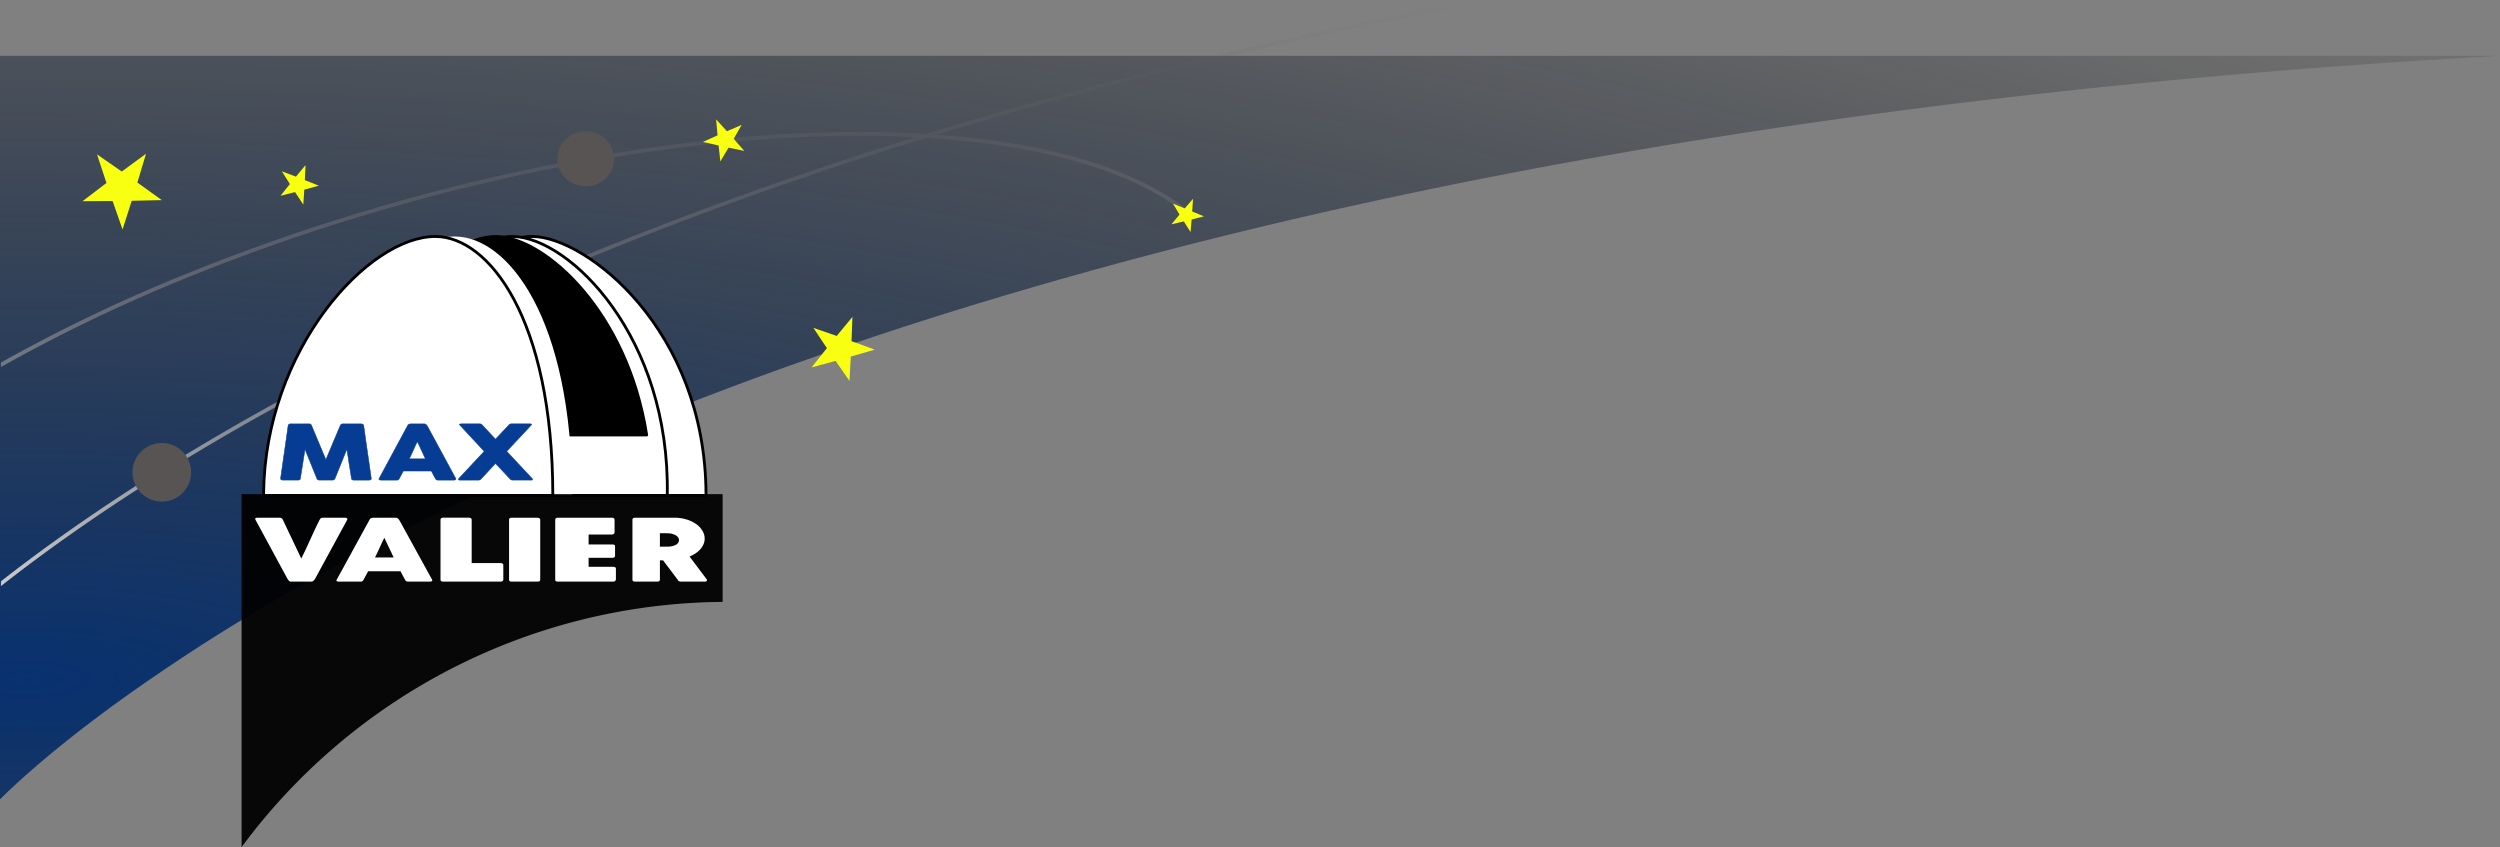
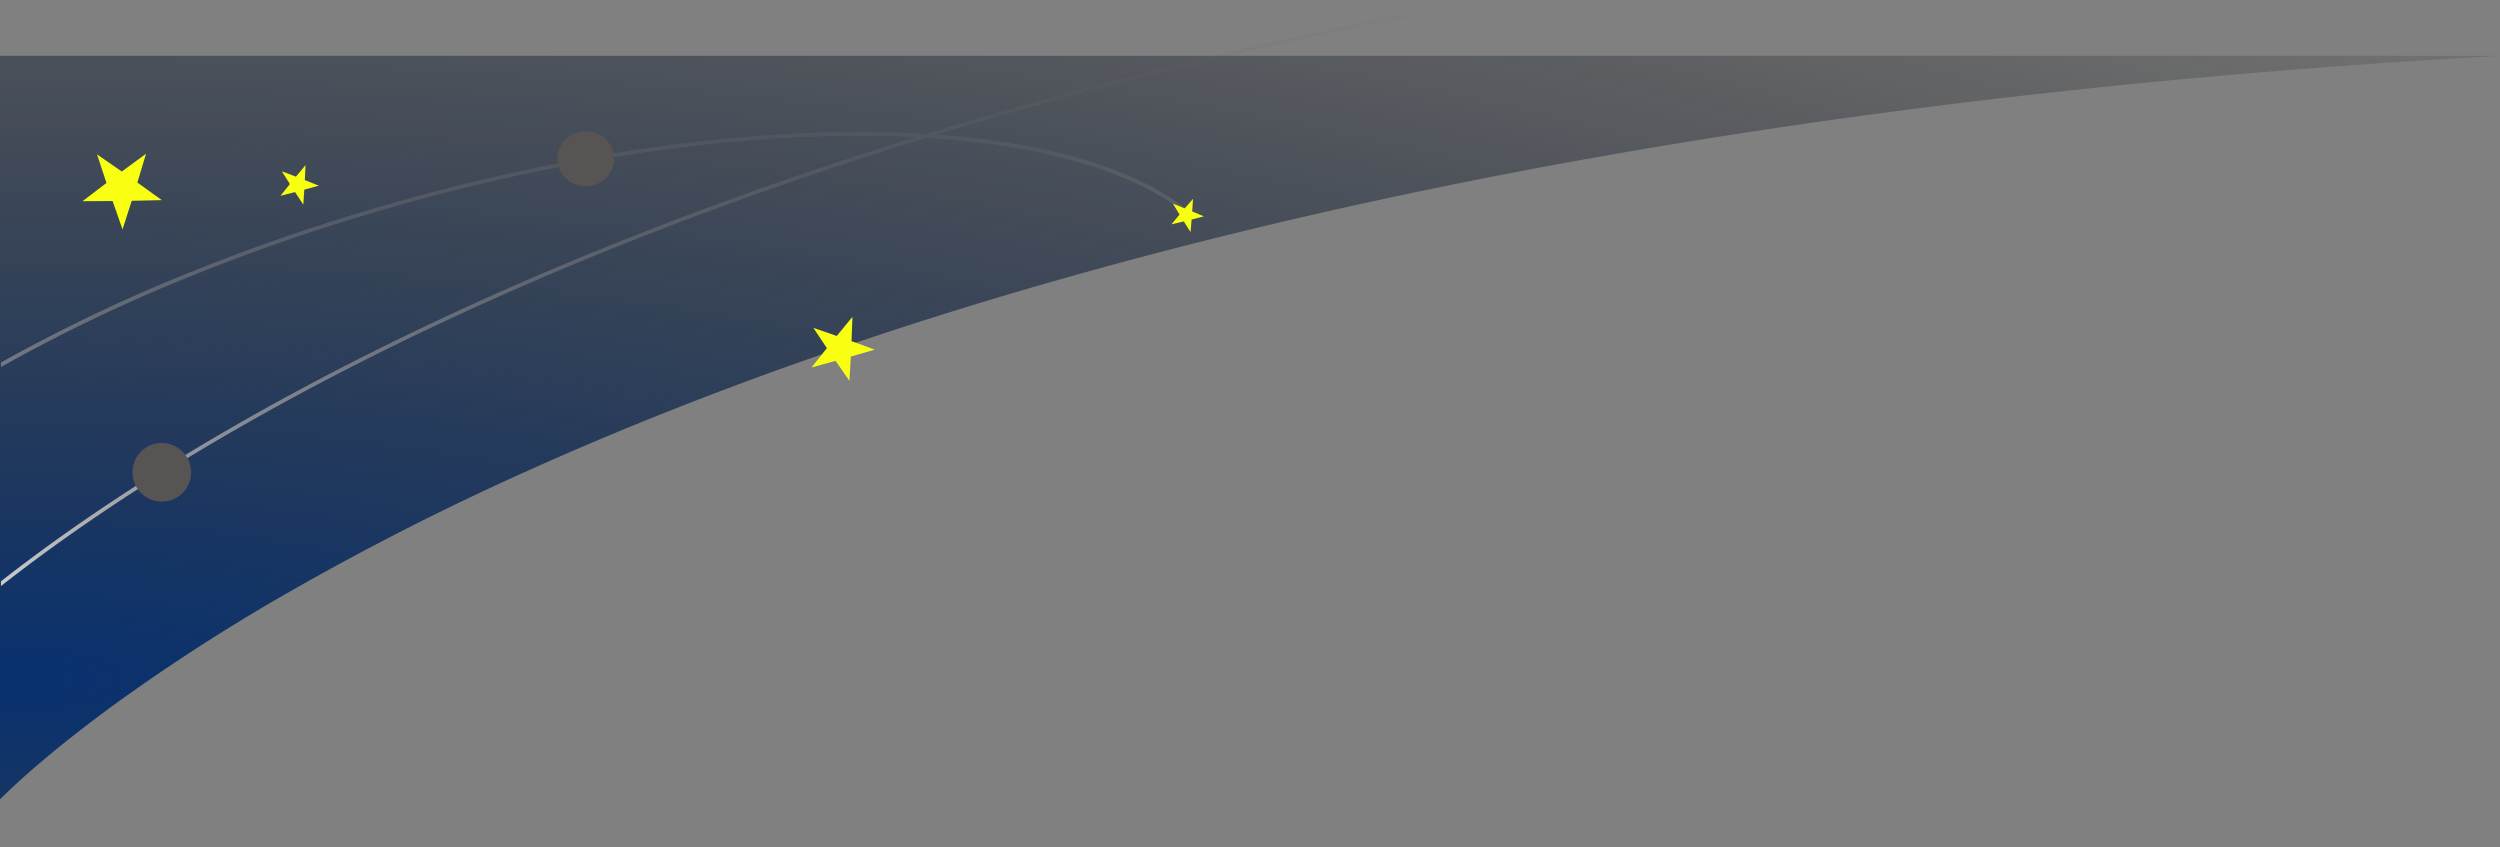
<svg xmlns="http://www.w3.org/2000/svg" width="1321.043" height="447.796" viewBox="0 0 1321.043 447.796">
  <rect x="0" y="0" width="1321.043" height="447.796" fill="#808080" stroke="none" />
  <defs>
    <linearGradient id="linear-gradient" x1="0.5" x2="0.5" y2="1" gradientUnits="objectBoundingBox">
      <stop offset="0" stop-color="#585454" stop-opacity="0" />
      <stop offset="1" stop-color="#cccbcb" />
    </linearGradient>
    <radialGradient id="radial-gradient" cx="0.015" cy="0.838" r="1.267" gradientUnits="objectBoundingBox">
      <stop offset="0" stop-color="#08316f" />
      <stop offset="1" stop-opacity="0.122" />
    </radialGradient>
    <clipPath id="clip-path">
-       <rect id="Rechteck_1401" data-name="Rechteck 1401" width="254.403" height="323.466" fill="none" />
-     </clipPath>
+       </clipPath>
    <clipPath id="clip-path-3">
      <rect id="Rechteck_1398" data-name="Rechteck 1398" width="152.827" height="136.859" fill="none" />
    </clipPath>
    <clipPath id="clip-path-4">
      <rect id="Rechteck_1399" data-name="Rechteck 1399" width="254.403" height="186.675" fill="none" />
    </clipPath>
  </defs>
  <g id="Gruppe_2348" data-name="Gruppe 2348" transform="translate(0.5 29.5)">
    <path id="Differenzmenge_4" data-name="Differenzmenge 4" d="M6434.5,576.872V184H7755.543c-61.637,3.406-122.769,8-181.7,13.666C7517.5,203.082,7461.7,209.615,7408,217.08c-51.23,7.123-101.89,15.281-150.572,24.248-46.255,8.518-91.967,17.995-135.866,28.166-151.811,35.175-289,80.109-407.752,133.555a1435.88,1435.88,0,0,0-130.423,66.5,1017.582,1017.582,0,0,0-87.523,56.564c-10.265,7.466-20.055,14.958-29.1,22.267-7.232,5.85-13.988,11.583-20.079,17.039-5.716,5.122-9.78,9.052-12.183,11.447Z" transform="translate(-6435 -184)" fill="url(#radial-gradient)" />
    <path id="Pfad_38" data-name="Pfad 38" d="M352.9,109.477l-15.9.356-4.847,15.144L326.9,109.969l-15.9.07,12.651-9.632-4.98-15.1,13.069,9.055,12.823-9.4-4.574,15.228Z" transform="translate(-267.897 -33.229)" fill="#f9ff11" />
    <path id="Pfad_42" data-name="Pfad 42" d="M34.666,19.761l-13.154.287L17.5,32.254l-4.345-12.1L0,20.214l10.468-7.763L6.348.28l10.814,7.3L27.773,0,23.988,12.274Z" transform="matrix(0.966, -0.259, 0.259, 0.966, 423.108, 145.136)" fill="#f9ff11" />
    <path id="Pfad_39" data-name="Pfad 39" d="M20.932,12.25l-7.942.178-2.421,7.566L7.944,12.5,0,12.53,6.321,7.718,3.833.173,10.363,4.7,16.769,0,14.484,7.608Z" transform="translate(144.682 61.794) rotate(-14)" fill="#f9ff11" />
    <path id="Differenzmenge_2" data-name="Differenzmenge 2" d="M8965,309.2v-2.535c17.752-13.9,37.322-27.977,58.169-41.835,25.685-17.074,53.5-33.939,82.667-50.126,78.3-43.455,167.32-82.823,264.578-117.011,25.128-8.83,51.321-17.476,77.854-25.7-9.555-.485-19.535-.732-29.664-.732-36.748,0-76.366,3.17-117.755,9.422a1039.759,1039.759,0,0,0-130.691,28.72,1052.638,1052.638,0,0,0-110.211,38.211A856.667,856.667,0,0,0,8965,193.421v-2.355a856.108,856.108,0,0,1,95.877-46.036,1060.407,1060.407,0,0,1,108.729-37.55,1047.117,1047.117,0,0,1,129.048-28.535c41.994-6.45,82.184-9.72,119.453-9.72,12.208,0,24.213.357,35.682,1.063,44.843-13.772,91.848-26.682,139.709-38.371C9641.338,20.233,9691.154,9.495,9741.565,0H9752.4c-51.3,9.474-102.025,20.239-150.771,32-48.7,11.746-96.54,24.754-142.2,38.664,3.272.236,6.112.465,8.682.7,28.341,2.548,53.459,7.325,74.654,14.2,21.052,6.827,38.219,15.715,51.024,26.419l-2.327.734c-13.962-11.331-32.98-20.552-56.526-27.405-23.152-6.739-50.387-11.108-80.945-12.987-28.2,8.664-56.059,17.825-82.812,27.229-97.136,34.137-186.043,73.447-264.25,116.84-29.511,16.374-57.619,33.433-83.543,50.7-20.964,13.964-40.607,28.133-58.383,42.112Z" transform="translate(-8965 -29)" stroke="rgba(0,0,0,0)" stroke-width="1" fill="url(#linear-gradient)" />
    <g id="Gruppe_18" data-name="Gruppe 18" transform="translate(127.036 94.83)">
      <g id="Gruppe_9" data-name="Gruppe 9" transform="translate(0)" clip-path="url(#clip-path)">
        <g id="Gruppe_8" data-name="Gruppe 8">
          <g id="Gruppe_7" data-name="Gruppe 7" clip-path="url(#clip-path)">
            <g id="Gruppe_3" data-name="Gruppe 3" transform="translate(11.758 0.64)" opacity="0.942">
              <g id="Gruppe_2" data-name="Gruppe 2">
                <g id="Gruppe_1" data-name="Gruppe 1" clip-path="url(#clip-path-3)">
                  <path id="Pfad_2" data-name="Pfad 2" d="M104.855.752C68.9.352,14.529,60.922,13.776,136.371c0,.417,0,.823,0,1.238H166.6C166.518,43.589,132.528,1.059,104.855.752Z" transform="translate(-13.774 -0.75)" fill="#fff" />
                </g>
              </g>
            </g>
            <path id="Pfad_3" data-name="Pfad 3" d="M170.124.752c-35.959-.4-59.6,60.171-60.348,135.62,0,.417,0,.823,0,1.238H261.609C261.527,49.29,197.8,1.059,170.124.752Z" transform="translate(-16.068 -0.11)" fill="#fff" />
-             <path id="Pfad_4" data-name="Pfad 4" d="M170.124.752c-35.959-.4-59.6,60.171-60.348,135.62,0,.417,0,.823,0,1.238H261.609C261.527,49.29,197.8,1.059,170.124.752Z" transform="translate(-16.068 -0.11)" fill="none" stroke="#000" stroke-linejoin="round" stroke-width="1.5" />
            <path id="Pfad_5" data-name="Pfad 5" d="M156.368.752c-35.959-.4-69.839,60.171-70.592,135.62,0,.417,0,.823,0,1.238H237.609C239.263,53.752,186.024,1.555,156.368.752" transform="translate(-12.555 -0.11)" fill="#fff" />
            <path id="Pfad_6" data-name="Pfad 6" d="M156.368.752c-35.959-.4-69.839,60.171-70.592,135.62,0,.417,0,.823,0,1.238H237.609C239.263,53.752,186.024,1.555,156.368.752Z" transform="translate(-12.555 -0.11)" fill="none" stroke="#000" stroke-linejoin="round" stroke-width="1.5" />
            <path id="Pfad_7" data-name="Pfad 7" d="M146.489.752C115.575.408,86.219,45.143,78.106,105.638H225.617C215.523,40.684,172.169,1.447,146.489.752" transform="translate(-11.432 -0.11)" />
            <path id="Pfad_8" data-name="Pfad 8" d="M146.489.752C115.575.408,86.219,45.143,78.106,105.638H225.617C215.523,40.684,172.169,1.447,146.489.752Z" transform="translate(-11.432 -0.11)" fill="none" stroke="#000" stroke-linejoin="round" stroke-width="1.5" />
            <path id="Pfad_9" data-name="Pfad 9" d="M116.855.752C80.9.352,26.529,60.922,25.776,136.371c0,.417,0,.823,0,1.238H178.6C178.518,43.589,144.528,1.059,116.855.752Z" transform="translate(-3.773 -0.11)" fill="#fff" />
            <path id="Pfad_10" data-name="Pfad 10" d="M104.855.752C68.9.352,14.529,60.922,13.776,136.371c0,.417,0,.823,0,1.238H166.6C166.518,43.589,132.528,1.059,104.855.752Z" transform="translate(-2.016 -0.11)" fill="#fff" />
            <path id="Pfad_11" data-name="Pfad 11" d="M104.855.752C68.9.352,14.529,60.922,13.776,136.371c0,.417,0,.823,0,1.238H166.6C166.518,43.589,132.528,1.059,104.855.752Z" transform="translate(-2.016 -0.11)" fill="none" stroke="#000" stroke-linejoin="round" stroke-width="1.5" />
            <g id="Gruppe_6" data-name="Gruppe 6" transform="translate(0 136.791)" opacity="0.942">
              <g id="Gruppe_5" data-name="Gruppe 5">
                <g id="Gruppe_4" data-name="Gruppe 4" clip-path="url(#clip-path-4)">
                  <path id="Pfad_12" data-name="Pfad 12" d="M0,160.246V346.921A319.177,319.177,0,0,1,254.4,217.173V160.246Z" transform="translate(0 -160.246)" />
                </g>
              </g>
            </g>
            <path id="Pfad_13" data-name="Pfad 13" d="M28.281,117.628a.962.962,0,0,1,.391-.62,1.519,1.519,0,0,1,.949-.26h9.66a1.286,1.286,0,0,1,1.34.76l7.594,18.162,7.649-18.162a1.458,1.458,0,0,1,1.424-.76h9.549a1.575,1.575,0,0,1,.893.26.857.857,0,0,1,.475.62q.977,7.041,1.982,13.982,1.033,6.921,2.01,13.961v.1q0,.78-1.228.78h-7.9q-1.284,0-1.339-.88L59.3,130.109l-6.282,15.562a1.111,1.111,0,0,1-.418.481,1.053,1.053,0,0,1-.67.28H44.586a1.334,1.334,0,0,1-.726-.26.882.882,0,0,1-.391-.5l-6.282-15.522-2.429,15.422q-.056.88-1.368.88h-7.9q-1.2,0-1.2-.88Z" transform="translate(-3.555 -17.088)" fill="#063c94" />
            <path id="Pfad_14" data-name="Pfad 14" d="M28.281,117.628a.962.962,0,0,1,.391-.62,1.519,1.519,0,0,1,.949-.26h9.66a1.286,1.286,0,0,1,1.34.76l7.594,18.162,7.649-18.162a1.458,1.458,0,0,1,1.424-.76h9.549a1.575,1.575,0,0,1,.893.26.857.857,0,0,1,.475.62q.977,7.041,1.982,13.982,1.033,6.921,2.01,13.961v.1q0,.78-1.228.78h-7.9q-1.284,0-1.339-.88L59.3,130.109l-6.282,15.562a1.111,1.111,0,0,1-.418.481,1.053,1.053,0,0,1-.67.28H44.586a1.334,1.334,0,0,1-.726-.26.882.882,0,0,1-.391-.5l-6.282-15.522-2.429,15.422q-.056.88-1.368.88h-7.9q-1.2,0-1.2-.88Z" transform="translate(-3.555 -17.088)" fill="none" stroke="#063c94" stroke-width="0.265" />
            <path id="Pfad_15" data-name="Pfad 15" d="M100.393,117.528a.582.582,0,0,1,.168-.26,2.288,2.288,0,0,1,.391-.26,1.927,1.927,0,0,1,.475-.18,1.577,1.577,0,0,1,.475-.08h7.146a1.444,1.444,0,0,1,.811.22,2.916,2.916,0,0,1,.5.36l.7,1.14,14.658,27.083a.476.476,0,0,1-.084.66,1.769,1.769,0,0,1-1.062.24h-8.012a2.551,2.551,0,0,1-1-.16,1.259,1.259,0,0,1-.531-.58q-.558-1.019-1.089-2.02-.529-1.02-1.06-2.04H98.048q-.53,1.021-1.088,2.04-.531,1-1.061,2.02a1.431,1.431,0,0,1-1.424.74H86.238a1.829,1.829,0,0,1-.893-.2q-.335-.2-.112-.6Zm5.082,8.561q-.53,1.021-1.089,2.2-.53,1.181-1.06,2.381t-1.089,2.38q-.53,1.16-1.061,2.18h8.571Z" transform="translate(-12.463 -17.088)" fill="#063c94" />
            <path id="Pfad_16" data-name="Pfad 16" d="M100.393,117.528a.582.582,0,0,1,.168-.26,2.288,2.288,0,0,1,.391-.26,1.927,1.927,0,0,1,.475-.18,1.577,1.577,0,0,1,.475-.08h7.146a1.444,1.444,0,0,1,.811.22,2.916,2.916,0,0,1,.5.36l.7,1.14,14.658,27.083a.476.476,0,0,1-.084.66,1.769,1.769,0,0,1-1.062.24h-8.012a2.551,2.551,0,0,1-1-.16,1.259,1.259,0,0,1-.531-.58q-.558-1.019-1.089-2.02-.529-1.02-1.06-2.04H98.048q-.53,1.021-1.088,2.04-.531,1-1.061,2.02a1.431,1.431,0,0,1-1.424.74H86.238a1.829,1.829,0,0,1-.893-.2q-.335-.2-.112-.6Zm5.082,8.561q-.53,1.021-1.089,2.2-.53,1.181-1.06,2.381t-1.089,2.38q-.53,1.16-1.061,2.18h8.571Z" transform="translate(-12.463 -17.088)" fill="none" stroke="#063c94" stroke-width="0.265" />
            <path id="Pfad_17" data-name="Pfad 17" d="M134.438,145.928l.446-.6q.254-.32.559-.64l12.564-13.441q-3.21-3.46-6.366-6.841-3.127-3.379-6.337-6.84a2.991,2.991,0,0,1-.28-.3.876.876,0,0,1-.111-.3c.038-.107.14-.154.307-.14a1.648,1.648,0,0,0,.558-.1h9.715a1.928,1.928,0,0,1,1.618.76l6.84,7.361,6.925-7.361a1.93,1.93,0,0,1,1.619-.76h9.3q.309,0,.559.02a1.631,1.631,0,0,1,.475.06c.131.04.2.1.2.18a.765.765,0,0,1-.307.52l-12.842,13.742,13.094,14a2.71,2.71,0,0,1,.419.52.509.509,0,0,1,.138.38q0,.3-.5.3h-9.994a1.86,1.86,0,0,1-.866-.2,1.577,1.577,0,0,1-.615-.539l-7.595-8.061-7.509,8.061a1.572,1.572,0,0,1-.615.539,1.857,1.857,0,0,1-.865.2H134.94a.907.907,0,0,1-.392-.08.3.3,0,0,1-.111-.44Z" transform="translate(-19.669 -17.085)" fill="#063c94" />
            <path id="Pfad_18" data-name="Pfad 18" d="M134.438,145.928l.446-.6q.254-.32.559-.64l12.564-13.441q-3.21-3.46-6.366-6.841-3.127-3.379-6.337-6.84a2.991,2.991,0,0,1-.28-.3.876.876,0,0,1-.111-.3c.038-.107.14-.154.307-.14a1.648,1.648,0,0,0,.558-.1h9.715a1.928,1.928,0,0,1,1.618.76l6.84,7.361,6.925-7.361a1.93,1.93,0,0,1,1.619-.76h9.3q.309,0,.559.02a1.631,1.631,0,0,1,.475.06c.131.04.2.1.2.18a.765.765,0,0,1-.307.52l-12.842,13.742,13.094,14a2.71,2.71,0,0,1,.419.52.509.509,0,0,1,.138.38q0,.3-.5.3h-9.994a1.86,1.86,0,0,1-.866-.2,1.577,1.577,0,0,1-.615-.539l-7.595-8.061-7.509,8.061a1.572,1.572,0,0,1-.615.539,1.857,1.857,0,0,1-.865.2H134.94a.907.907,0,0,1-.392-.08.3.3,0,0,1-.111-.44Z" transform="translate(-19.669 -17.085)" fill="none" stroke="#063c94" stroke-width="0.265" />
            <path id="Pfad_19" data-name="Pfad 19" d="M26.383,208.117a8.635,8.635,0,0,1-.644-.841q-.259-.433-.516-.887L8.686,175.859a.347.347,0,0,0-.064-.2.545.545,0,0,1-.032-.182q0-.636,1.193-.637H21.4a1.718,1.718,0,0,1,1.677.864l9.831,20.687q1.321-2.59,2.514-5.16,1.225-2.592,2.385-5.183,1.193-2.59,2.386-5.16,1.224-2.592,2.546-5.182a1.809,1.809,0,0,1,1.773-.864H55.906a1.9,1.9,0,0,1,1.032.2.557.557,0,0,1,.322.5.643.643,0,0,1-.032.25v.068L40.6,206.39q-.161.319-.387.705a5.047,5.047,0,0,1-.516.727,2.9,2.9,0,0,1-.677.545,1.682,1.682,0,0,1-.871.227H27.7A1.5,1.5,0,0,1,26.383,208.117Z" transform="translate(-1.257 -25.591)" fill="#fff" />
-             <path id="Pfad_20" data-name="Pfad 20" d="M76.45,175.723a.652.652,0,0,1,.193-.3,2.647,2.647,0,0,1,.452-.3,2.25,2.25,0,0,1,.548-.2,1.829,1.829,0,0,1,.548-.09H90.16a1.679,1.679,0,0,1,.935.25,3.294,3.294,0,0,1,.58.409l.806,1.3,16.923,30.78a.534.534,0,0,1-.1.75,2.067,2.067,0,0,1-1.225.272H96.972a2.986,2.986,0,0,1-1.16-.182,1.435,1.435,0,0,1-.613-.659q-.644-1.159-1.257-2.3-.613-1.159-1.225-2.318H75.6q-.613,1.159-1.257,2.318-.612,1.137-1.225,2.3a1.657,1.657,0,0,1-1.644.841H60.107a2.14,2.14,0,0,1-1.032-.227q-.387-.228-.129-.682Zm7.725,9.73q-.612,1.159-1.257,2.5-.612,1.342-1.225,2.705t-1.257,2.706q-.613,1.318-1.225,2.477h9.9Z" transform="translate(-8.613 -25.591)" fill="#fff" />
            <path id="Pfad_21" data-name="Pfad 21" d="M123.282,175.81a.868.868,0,0,1,.387-.705,1.719,1.719,0,0,1,1.064-.3h13.533a1.892,1.892,0,0,1,1,.273.9.9,0,0,1,.484.727v23h15.3a1.792,1.792,0,0,1,1,.273.852.852,0,0,1,.419.75v7.714a.91.91,0,0,1-.387.7,1.58,1.58,0,0,1-1.032.341H124.7q-1.417,0-1.418-1Z" transform="translate(-18.045 -25.587)" fill="#fff" />
            <path id="Pfad_22" data-name="Pfad 22" d="M165.721,175.837a.891.891,0,0,1,.354-.705,1.637,1.637,0,0,1,1.064-.3h13.469a2.326,2.326,0,0,1,1.031.273.82.82,0,0,1,.548.727V207.6q0,1-1.579,1H167.139q-1.417,0-1.418-1Z" transform="translate(-24.257 -25.591)" fill="#fff" />
            <path id="Pfad_23" data-name="Pfad 23" d="M194.3,175.883a.894.894,0,0,1,.354-.75,1.719,1.719,0,0,1,1.064-.3h28.448a1.772,1.772,0,0,1,1.1.3.95.95,0,0,1,.387.8v6.679a1.042,1.042,0,0,1-.387.75,1.618,1.618,0,0,1-1.128.341H211.93v5.268h12.557a2.132,2.132,0,0,1,1,.2.7.7,0,0,1,.419.682v5.257a.819.819,0,0,1-.355.614,1.54,1.54,0,0,1-1.031.3H211.93v4.756H224.91q1.451,0,1.45,1.046v5.729a.509.509,0,0,1-.258.409q-.129.636-1.321.637H195.72a2.022,2.022,0,0,1-1.031-.228.833.833,0,0,1-.387-.749Z" transform="translate(-28.44 -25.591)" fill="#fff" />
            <path id="Pfad_24" data-name="Pfad 24" d="M242.095,175.883a.9.9,0,0,1,.355-.75,1.633,1.633,0,0,1,1.064-.3h20.823a21.165,21.165,0,0,1,6.221.887,17.6,17.6,0,0,1,5.06,2.364A11.633,11.633,0,0,1,279,181.611a7.892,7.892,0,0,1,1.257,4.274,7.329,7.329,0,0,1-.613,2.955A9.71,9.71,0,0,1,278,191.455a13.267,13.267,0,0,1-2.546,2.2,17.262,17.262,0,0,1-3.192,1.683l8.284,11q.225.319.58.75a1.273,1.273,0,0,1,.355.75.631.631,0,0,1-.355.569,1.851,1.851,0,0,1-.9.182H267.666a2.2,2.2,0,0,1-1-.227,1.089,1.089,0,0,1-.547-.614l-7.833-10.39h-1.681v10.253q0,.977-1.483.977H243.514a2.033,2.033,0,0,1-1.032-.227.835.835,0,0,1-.387-.75ZM266.7,186.609a2.255,2.255,0,0,0-.354-1.175,3.708,3.708,0,0,0-1-1.06,5.378,5.378,0,0,0-1.547-.765,6.85,6.85,0,0,0-2-.5q-.9-.046-1.708-.068-.773-.046-1.708-.045h-1.78v7.141h3.263q.58,0,1.031-.022c.3-.014.634-.038,1-.068a6.9,6.9,0,0,0,2.031-.455,5.246,5.246,0,0,0,1.514-.679,3.428,3.428,0,0,0,.935-1.061A2.626,2.626,0,0,0,266.7,186.609Z" transform="translate(-35.435 -25.591)" fill="#fff" />
          </g>
        </g>
      </g>
    </g>
-     <path id="Pfad_53" data-name="Pfad 53" d="M22.352,13.081l-8.481.19-2.586,8.08-2.8-8.007L0,13.381,6.75,8.242,4.093.185l6.973,4.831L17.907,0,15.467,8.125Z" transform="translate(373.951 32.465) rotate(13)" fill="#f9ff11" />
    <circle id="Ellipse_6" data-name="Ellipse 6" cx="15.5" cy="15.5" r="15.5" transform="translate(69.5 204.563)" fill="#585454" />
    <ellipse id="Ellipse_7" data-name="Ellipse 7" cx="15" cy="14.538" rx="15" ry="14.538" transform="translate(294 39.885)" fill="#585454" />
    <path id="Pfad_55" data-name="Pfad 55" d="M17.642,10.324l-6.694.15L8.907,16.851,6.7,10.531l-6.7.03L5.327,6.5,3.23.146l5.5,3.813L14.134,0,12.207,6.413Z" transform="translate(628.376 72.711) rotate(59)" fill="#f9ff11" />
  </g>
</svg>